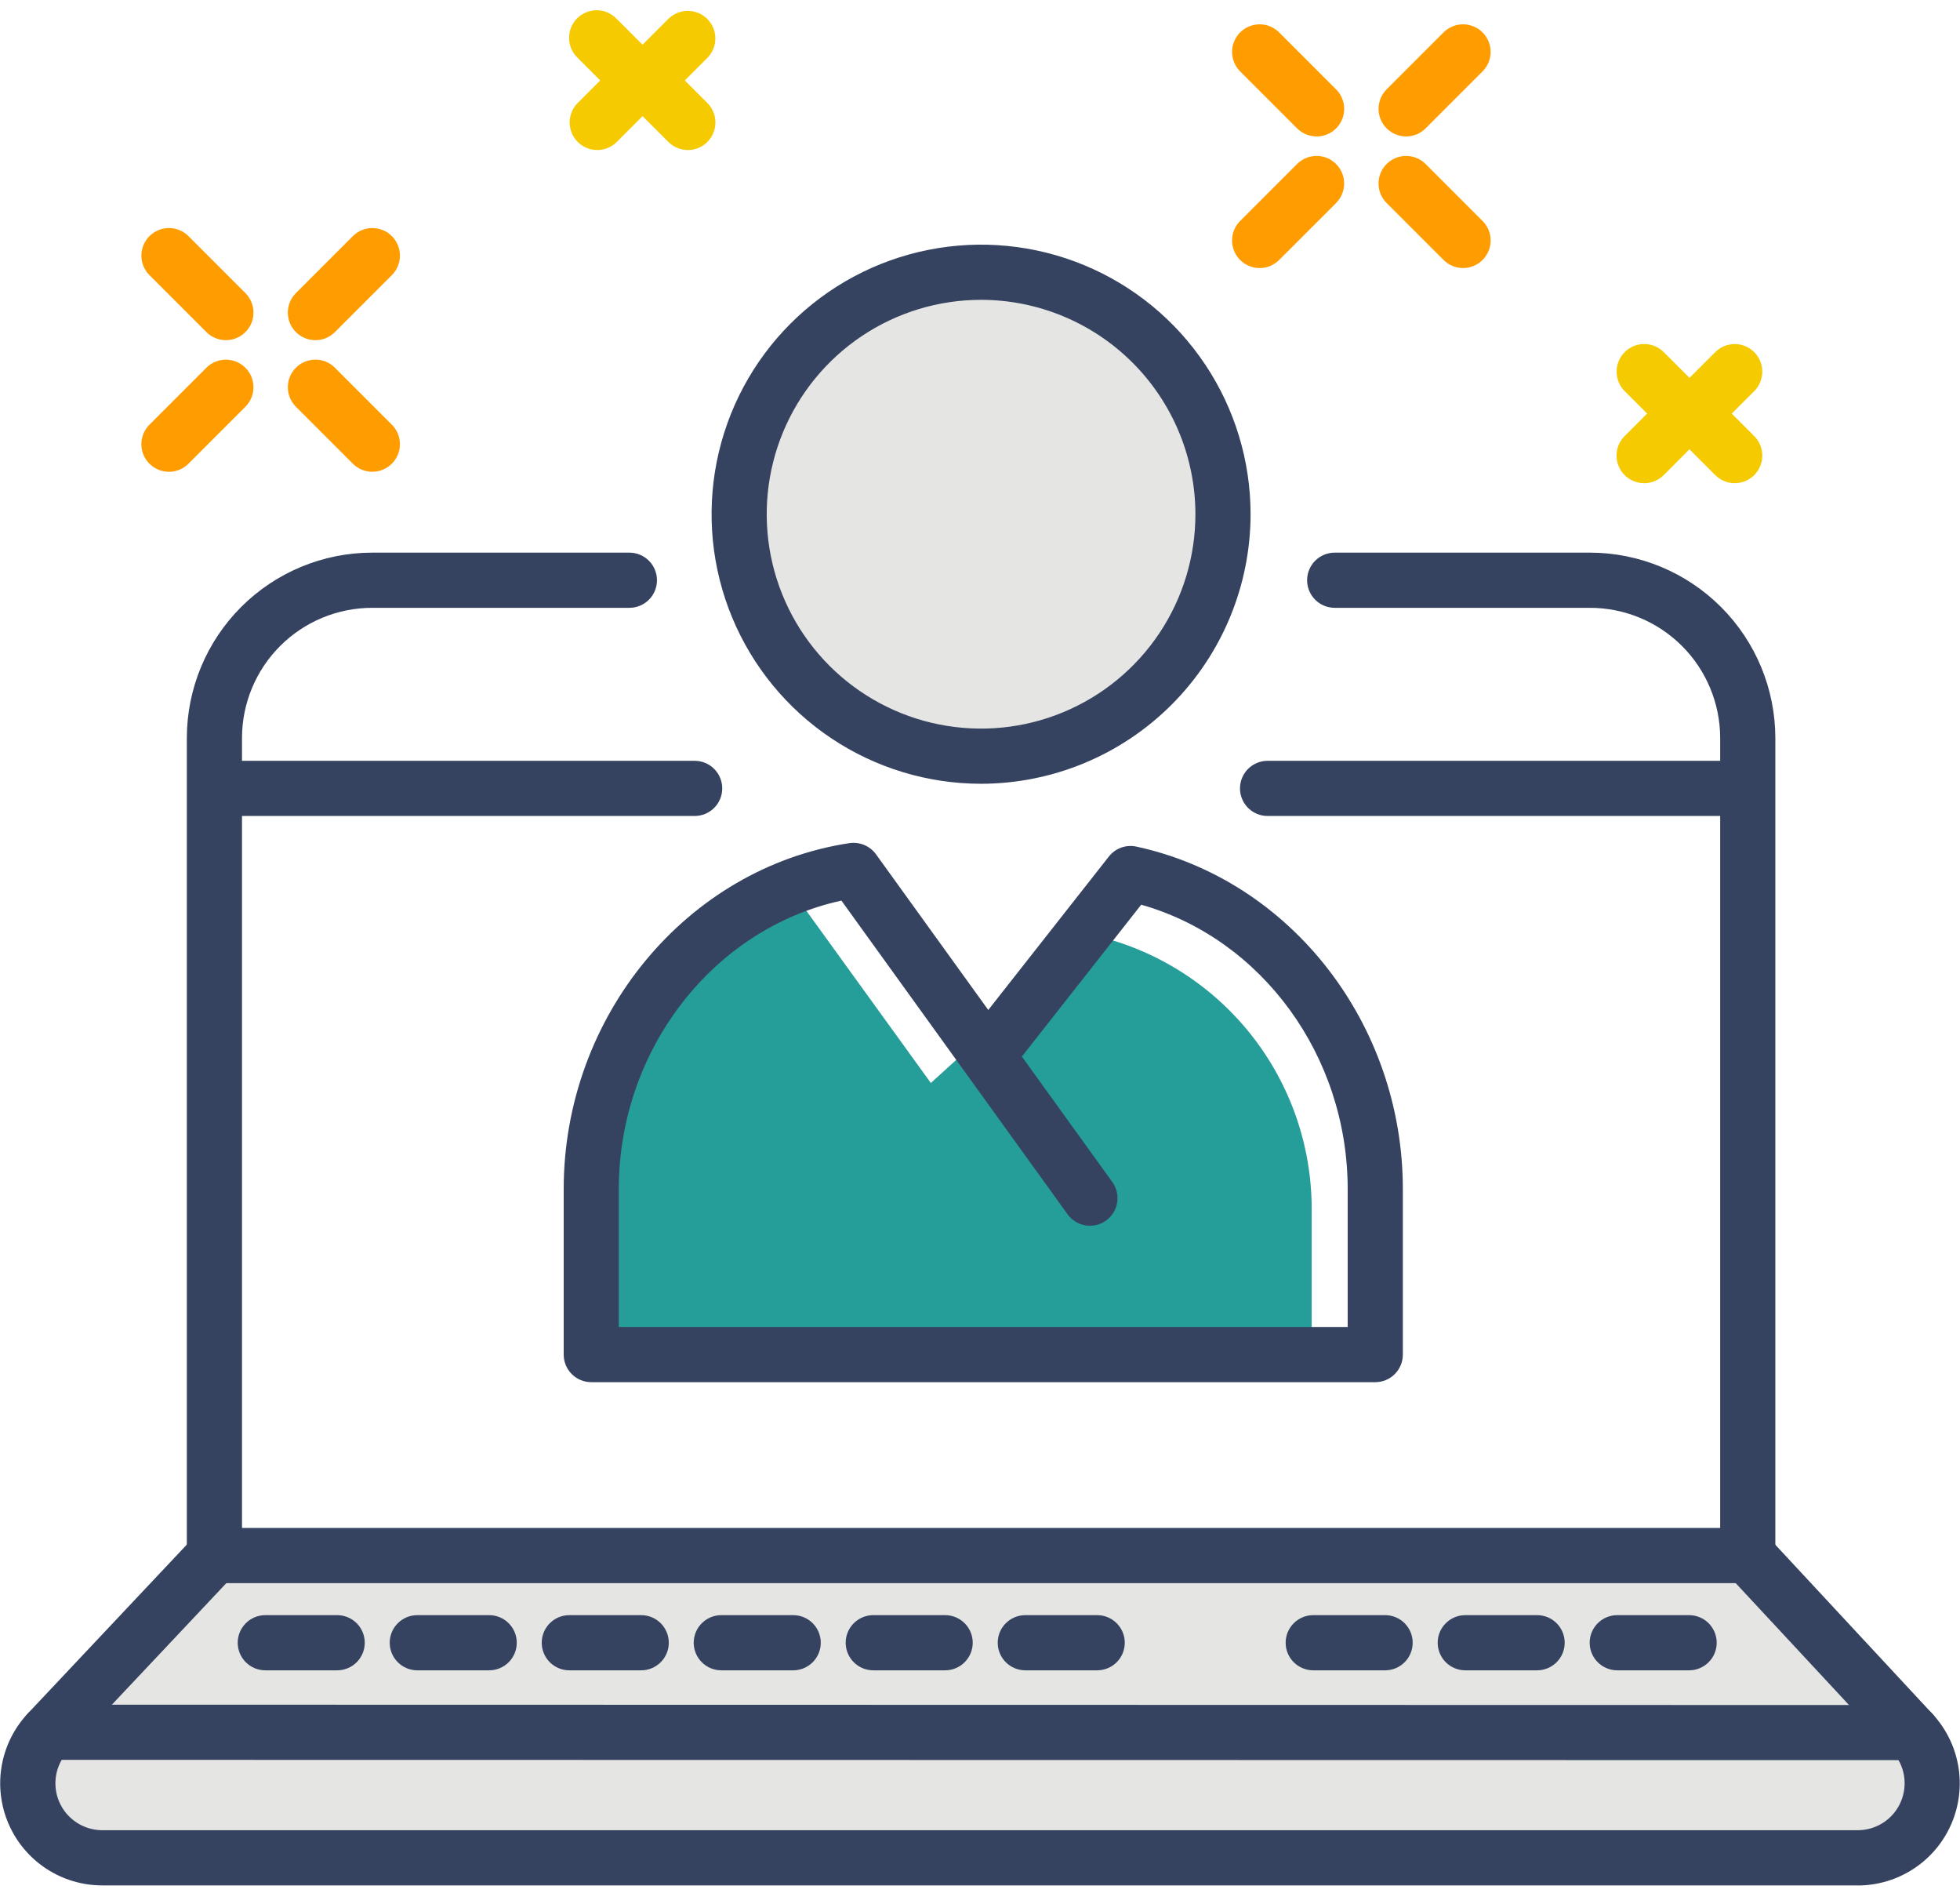
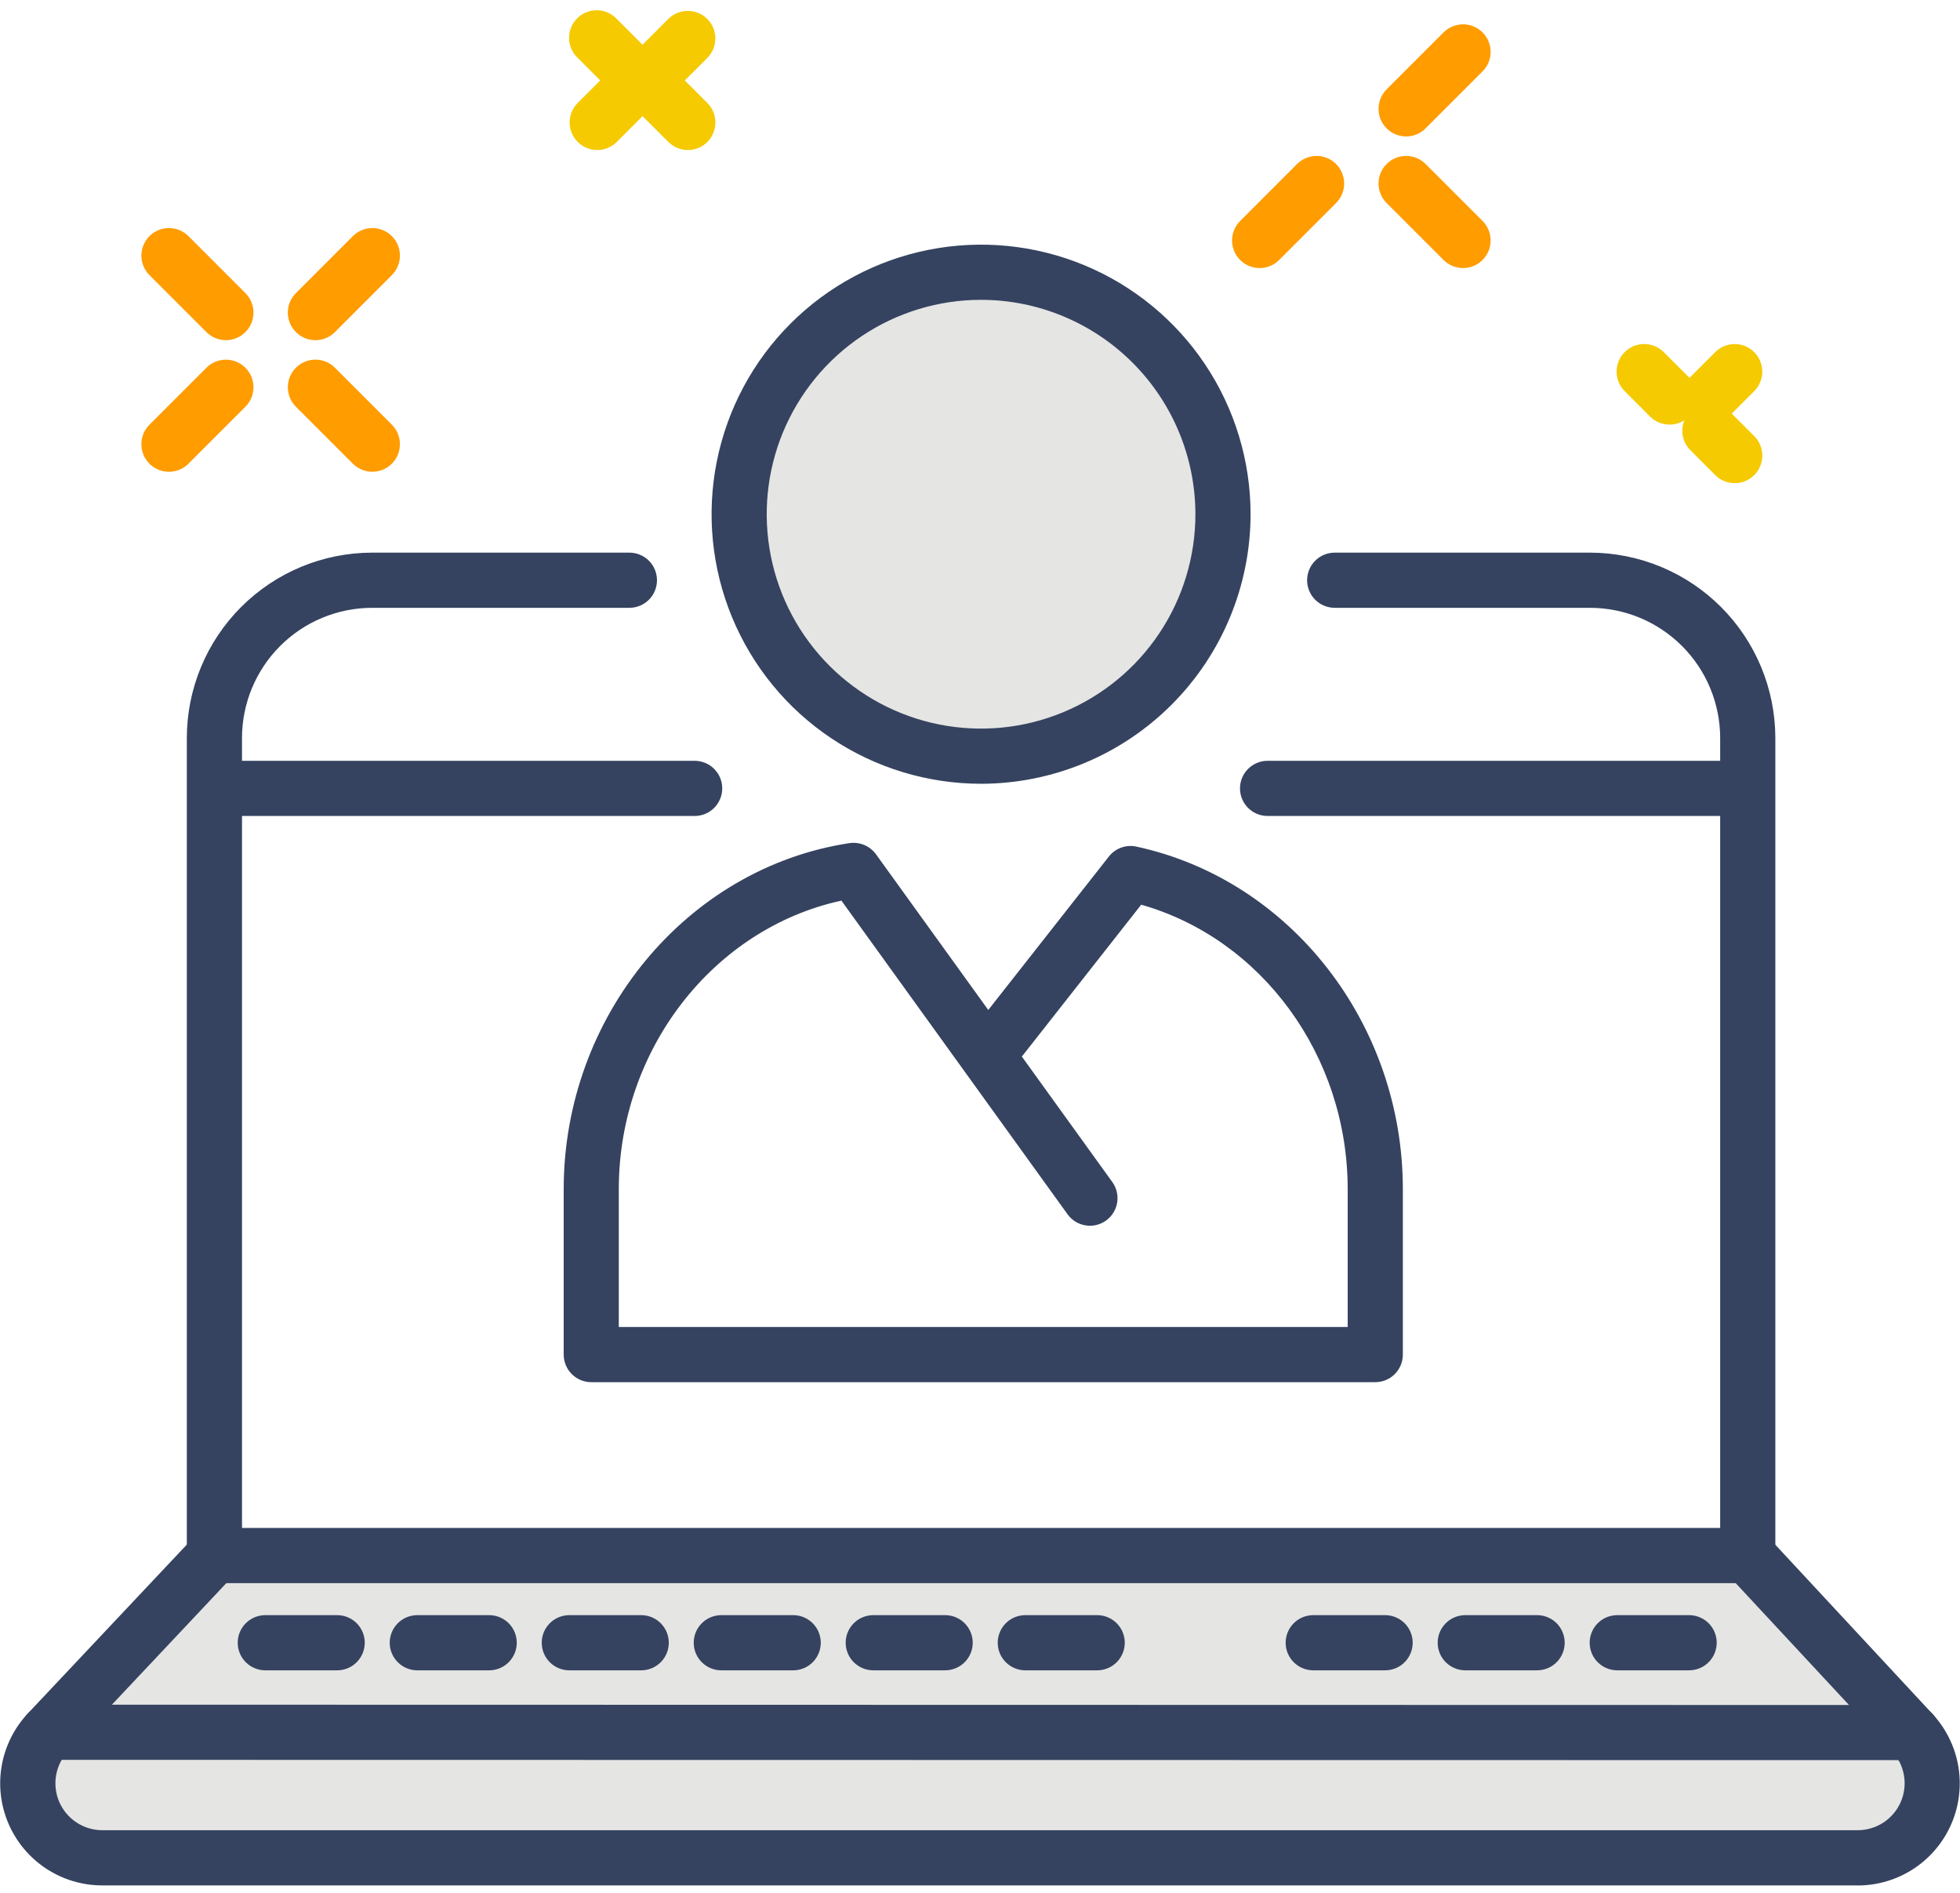
<svg xmlns="http://www.w3.org/2000/svg" width="145" height="140" viewBox="0 0 145 140" fill="none">
-   <path d="M59.284 66.853C49.68 68.308 43.738 78.993 43.738 89.484V100.191H97.038V89.484C97.052 84.767 95.461 80.186 92.526 76.495C89.59 72.803 85.485 70.221 80.887 69.174L68.864 80.1" fill="#259D99" />
  <path d="M15.863 115.052L3.557 128.125C2.82 128.908 2.328 129.889 2.142 130.949C1.956 132.008 2.084 133.099 2.511 134.086C2.938 135.073 3.644 135.914 4.543 136.504C5.442 137.095 6.494 137.409 7.569 137.409H137.434C138.507 137.409 139.556 137.096 140.453 136.509C141.351 135.921 142.057 135.084 142.486 134.101C142.914 133.118 143.046 132.031 142.866 130.973C142.686 129.916 142.2 128.934 141.47 128.149L129.299 115.049" fill="#E5E5E4" />
  <path d="M90.477 38.031C90.477 41.571 89.427 45.032 87.46 47.976C85.493 50.919 82.698 53.214 79.427 54.568C76.156 55.923 72.557 56.278 69.085 55.587C65.612 54.896 62.423 53.191 59.92 50.688C57.416 48.185 55.711 44.995 55.021 41.523C54.33 38.051 54.684 34.452 56.039 31.181C57.394 27.91 59.688 25.114 62.632 23.148C65.576 21.181 69.037 20.131 72.577 20.131C77.324 20.131 81.877 22.017 85.234 25.374C88.591 28.73 90.477 33.283 90.477 38.031Z" fill="#E5E5E4" />
  <path d="M72.579 57.97C68.635 57.969 64.781 56.8 61.503 54.609C58.224 52.419 55.669 49.305 54.16 45.662C52.651 42.019 52.256 38.01 53.026 34.143C53.795 30.276 55.694 26.723 58.482 23.935C61.27 21.147 64.823 19.248 68.69 18.479C72.557 17.709 76.566 18.104 80.209 19.613C83.852 21.122 86.965 23.677 89.156 26.956C91.347 30.234 92.516 34.089 92.517 38.032C92.511 43.318 90.409 48.386 86.671 52.124C82.933 55.862 77.865 57.964 72.579 57.97ZM72.579 22.176C69.442 22.176 66.376 23.106 63.769 24.848C61.161 26.591 59.129 29.067 57.928 31.965C56.728 34.862 56.414 38.051 57.026 41.127C57.638 44.203 59.149 47.028 61.366 49.246C63.584 51.463 66.41 52.973 69.486 53.585C72.562 54.197 75.75 53.883 78.647 52.682C81.545 51.482 84.021 49.45 85.764 46.842C87.506 44.234 88.436 41.168 88.436 38.032C88.431 33.828 86.759 29.797 83.786 26.825C80.813 23.852 76.783 22.18 72.579 22.176Z" fill="#354360" />
  <path d="M101.742 102.23H43.742C43.201 102.23 42.682 102.015 42.3 101.632C41.917 101.25 41.702 100.731 41.702 100.19V87.951C41.702 75.188 50.792 64.186 62.847 62.359C63.217 62.306 63.595 62.354 63.939 62.499C64.284 62.643 64.582 62.879 64.803 63.181L73.112 74.701L82.033 63.352C82.269 63.051 82.585 62.822 82.944 62.692C83.304 62.562 83.693 62.536 84.067 62.617C95.49 65.081 103.782 75.731 103.782 87.951V100.19C103.782 100.731 103.567 101.25 103.184 101.632C102.802 102.015 102.283 102.23 101.742 102.23ZM45.778 98.149H99.701V87.951C99.701 78.085 93.347 69.442 84.426 66.914L75.693 78.024C75.662 78.065 75.629 78.105 75.593 78.142L82.288 87.426C82.445 87.643 82.557 87.889 82.619 88.15C82.68 88.411 82.69 88.681 82.647 88.946C82.605 89.21 82.51 89.464 82.369 89.692C82.228 89.92 82.044 90.118 81.827 90.275C81.609 90.431 81.363 90.544 81.103 90.605C80.842 90.667 80.571 90.677 80.307 90.634C80.042 90.591 79.789 90.496 79.561 90.356C79.333 90.215 79.135 90.031 78.978 89.813L62.248 66.613C52.777 68.671 45.778 77.622 45.778 87.951V98.149Z" fill="#354360" />
  <path d="M129.298 117.093H15.862C15.321 117.093 14.802 116.878 14.42 116.495C14.037 116.113 13.822 115.594 13.822 115.053V54.583C13.825 50.949 15.271 47.464 17.841 44.894C20.411 42.324 23.895 40.879 27.53 40.875H46.563C47.104 40.875 47.623 41.09 48.006 41.473C48.388 41.855 48.603 42.374 48.603 42.916C48.603 43.457 48.388 43.976 48.006 44.358C47.623 44.741 47.104 44.956 46.563 44.956H27.53C24.977 44.959 22.53 45.974 20.725 47.779C18.921 49.583 17.905 52.031 17.903 54.583V113.012H127.258V54.583C127.254 52.031 126.239 49.584 124.434 47.779C122.628 45.974 120.181 44.959 117.629 44.956H98.74C98.199 44.956 97.68 44.741 97.297 44.358C96.914 43.976 96.699 43.457 96.699 42.916C96.699 42.374 96.914 41.855 97.297 41.473C97.68 41.09 98.199 40.875 98.74 40.875H117.629C121.263 40.879 124.748 42.324 127.318 44.894C129.888 47.464 131.334 50.948 131.339 54.583V115.052C131.338 115.593 131.123 116.111 130.74 116.494C130.358 116.876 129.84 117.091 129.299 117.092" fill="#354360" />
  <path d="M51.39 60.352H16.038C15.497 60.352 14.978 60.138 14.595 59.755C14.213 59.372 13.998 58.853 13.998 58.312C13.998 57.771 14.213 57.252 14.595 56.869C14.978 56.486 15.497 56.272 16.038 56.272H51.39C51.931 56.272 52.45 56.486 52.833 56.869C53.216 57.252 53.431 57.771 53.431 58.312C53.431 58.853 53.216 59.372 52.833 59.755C52.45 60.138 51.931 60.352 51.39 60.352Z" fill="#354360" />
  <path d="M129.121 60.352H93.775C93.234 60.352 92.715 60.138 92.332 59.755C91.949 59.372 91.734 58.853 91.734 58.312C91.734 57.771 91.949 57.252 92.332 56.869C92.715 56.486 93.234 56.272 93.775 56.272H129.121C129.662 56.272 130.181 56.486 130.564 56.869C130.946 57.252 131.161 57.771 131.161 58.312C131.161 58.853 130.946 59.372 130.564 59.755C130.181 60.138 129.662 60.352 129.121 60.352Z" fill="#354360" />
  <path d="M137.434 139.45H7.568C6.093 139.451 4.65 139.02 3.418 138.21C2.185 137.4 1.217 136.247 0.632 134.893C0.048 133.539 -0.128 132.044 0.128 130.591C0.384 129.139 1.059 127.793 2.071 126.72L14.377 113.653C14.748 113.259 15.261 113.029 15.802 113.013C16.343 112.997 16.869 113.196 17.262 113.567C17.656 113.939 17.887 114.451 17.903 114.993C17.919 115.534 17.719 116.059 17.348 116.453L5.042 129.52C4.578 130.013 4.268 130.631 4.151 131.298C4.034 131.966 4.115 132.652 4.383 133.274C4.652 133.896 5.097 134.425 5.662 134.797C6.228 135.169 6.891 135.368 7.568 135.368H137.434C138.109 135.368 138.77 135.171 139.335 134.801C139.9 134.431 140.345 133.904 140.615 133.284C140.885 132.665 140.968 131.981 140.855 131.315C140.741 130.649 140.436 130.031 139.976 129.536L127.8 116.442C127.443 116.044 127.257 115.521 127.281 114.987C127.306 114.453 127.539 113.95 127.931 113.586C128.322 113.221 128.841 113.026 129.376 113.04C129.91 113.055 130.418 113.278 130.789 113.663L142.96 126.763C143.961 127.839 144.626 129.185 144.874 130.634C145.121 132.083 144.94 133.573 144.353 134.921C143.766 136.268 142.798 137.415 141.568 138.221C140.338 139.026 138.9 139.455 137.43 139.455" fill="#354360" />
  <path d="M141.473 130.185L3.556 130.163C3.015 130.163 2.496 129.948 2.113 129.565C1.731 129.183 1.516 128.664 1.516 128.123C1.516 127.581 1.731 127.062 2.113 126.68C2.496 126.297 3.015 126.082 3.556 126.082L141.469 126.109C142.01 126.109 142.529 126.324 142.912 126.707C143.295 127.089 143.51 127.608 143.51 128.15C143.51 128.691 143.295 129.21 142.912 129.592C142.529 129.975 142.01 130.19 141.469 130.19" fill="#354360" />
  <path d="M24.945 123.542H19.627C19.086 123.542 18.567 123.327 18.184 122.944C17.801 122.562 17.586 122.043 17.586 121.501C17.586 120.96 17.801 120.441 18.184 120.059C18.567 119.676 19.086 119.461 19.627 119.461H24.944C25.485 119.461 26.004 119.676 26.387 120.059C26.769 120.441 26.984 120.96 26.984 121.501C26.984 122.043 26.769 122.562 26.387 122.944C26.004 123.327 25.485 123.542 24.944 123.542" fill="#354360" />
  <path d="M36.19 123.542H30.872C30.331 123.542 29.812 123.327 29.429 122.944C29.047 122.562 28.831 122.043 28.831 121.501C28.831 120.96 29.047 120.441 29.429 120.059C29.812 119.676 30.331 119.461 30.872 119.461H36.189C36.73 119.461 37.249 119.676 37.632 120.059C38.015 120.441 38.23 120.96 38.23 121.501C38.23 122.043 38.015 122.562 37.632 122.944C37.249 123.327 36.73 123.542 36.189 123.542" fill="#354360" />
  <path d="M47.436 123.542H42.117C41.576 123.542 41.057 123.327 40.674 122.944C40.292 122.562 40.077 122.043 40.077 121.501C40.077 120.96 40.292 120.441 40.674 120.059C41.057 119.676 41.576 119.461 42.117 119.461H47.436C47.977 119.461 48.496 119.676 48.879 120.059C49.262 120.441 49.477 120.96 49.477 121.501C49.477 122.043 49.262 122.562 48.879 122.944C48.496 123.327 47.977 123.542 47.436 123.542Z" fill="#354360" />
  <path d="M58.68 123.542H53.362C52.821 123.542 52.302 123.327 51.919 122.944C51.536 122.562 51.321 122.043 51.321 121.501C51.321 120.96 51.536 120.441 51.919 120.059C52.302 119.676 52.821 119.461 53.362 119.461H58.68C59.221 119.461 59.74 119.676 60.123 120.059C60.505 120.441 60.72 120.96 60.72 121.501C60.72 122.043 60.505 122.562 60.123 122.944C59.74 123.327 59.221 123.542 58.68 123.542Z" fill="#354360" />
  <path d="M69.925 123.542H64.604C64.063 123.542 63.544 123.327 63.161 122.944C62.779 122.562 62.563 122.043 62.563 121.501C62.563 120.96 62.779 120.441 63.161 120.059C63.544 119.676 64.063 119.461 64.604 119.461H69.921C70.462 119.461 70.981 119.676 71.364 120.059C71.746 120.441 71.962 120.96 71.962 121.501C71.962 122.043 71.746 122.562 71.364 122.944C70.981 123.327 70.462 123.542 69.921 123.542" fill="#354360" />
  <path d="M81.17 123.542H75.852C75.311 123.542 74.792 123.327 74.409 122.944C74.026 122.562 73.811 122.043 73.811 121.501C73.811 120.96 74.026 120.441 74.409 120.059C74.792 119.676 75.311 119.461 75.852 119.461H81.169C81.71 119.461 82.229 119.676 82.612 120.059C82.995 120.441 83.21 120.96 83.21 121.501C83.21 122.043 82.995 122.562 82.612 122.944C82.229 123.327 81.71 123.542 81.169 123.542" fill="#354360" />
  <path d="M102.471 123.542H97.153C96.612 123.542 96.093 123.327 95.71 122.944C95.327 122.562 95.112 122.043 95.112 121.501C95.112 120.96 95.327 120.441 95.71 120.059C96.093 119.676 96.612 119.461 97.153 119.461H102.47C103.011 119.461 103.53 119.676 103.913 120.059C104.295 120.441 104.51 120.96 104.51 121.501C104.51 122.043 104.295 122.562 103.913 122.944C103.53 123.327 103.012 123.542 102.471 123.542Z" fill="#354360" />
  <path d="M113.716 123.542H108.4C107.859 123.542 107.34 123.327 106.957 122.944C106.574 122.562 106.359 122.043 106.359 121.501C106.359 120.96 106.574 120.441 106.957 120.059C107.34 119.676 107.859 119.461 108.4 119.461H113.715C114.256 119.461 114.775 119.676 115.158 120.059C115.54 120.441 115.755 120.96 115.755 121.501C115.755 122.043 115.54 122.562 115.158 122.944C114.775 123.327 114.257 123.542 113.716 123.542Z" fill="#354360" />
  <path d="M124.961 123.542H119.643C119.102 123.542 118.583 123.327 118.2 122.944C117.818 122.562 117.603 122.043 117.603 121.501C117.603 120.96 117.818 120.441 118.2 120.059C118.583 119.676 119.102 119.461 119.643 119.461H124.96C125.501 119.461 126.02 119.676 126.403 120.059C126.786 120.441 127.001 120.96 127.001 121.501C127.001 122.043 126.786 122.562 126.403 122.944C126.02 123.327 125.502 123.542 124.961 123.542Z" fill="#354360" />
  <path d="M16.711 25.16C16.443 25.16 16.177 25.107 15.93 25.004C15.682 24.901 15.457 24.75 15.268 24.56L11.057 20.35C10.867 20.16 10.717 19.935 10.615 19.688C10.512 19.44 10.46 19.175 10.46 18.907C10.46 18.639 10.512 18.374 10.615 18.127C10.717 17.879 10.867 17.654 11.057 17.465C11.246 17.275 11.471 17.125 11.719 17.023C11.966 16.92 12.232 16.867 12.499 16.867C12.767 16.867 13.033 16.92 13.28 17.023C13.528 17.125 13.752 17.275 13.942 17.465L18.154 21.677C18.439 21.962 18.634 22.326 18.713 22.721C18.791 23.117 18.751 23.528 18.597 23.901C18.442 24.273 18.18 24.592 17.845 24.816C17.509 25.04 17.115 25.16 16.711 25.16Z" fill="#FF9C00" />
  <path d="M23.335 25.16C22.931 25.16 22.537 25.04 22.201 24.816C21.865 24.592 21.604 24.273 21.449 23.901C21.295 23.528 21.254 23.117 21.333 22.721C21.412 22.326 21.606 21.962 21.892 21.677L26.104 17.465C26.293 17.275 26.518 17.125 26.766 17.023C27.013 16.92 27.279 16.867 27.547 16.867C27.814 16.867 28.08 16.92 28.327 17.023C28.575 17.125 28.799 17.275 28.989 17.465C29.178 17.654 29.329 17.879 29.431 18.127C29.534 18.374 29.587 18.639 29.587 18.907C29.587 19.175 29.534 19.44 29.431 19.688C29.329 19.935 29.178 20.16 28.989 20.35L24.777 24.562C24.588 24.752 24.363 24.903 24.115 25.006C23.868 25.109 23.602 25.162 23.334 25.162" fill="#FF9C00" />
  <path d="M12.5 34.894C12.096 34.894 11.702 34.775 11.366 34.551C11.03 34.326 10.769 34.008 10.614 33.635C10.46 33.262 10.419 32.852 10.498 32.456C10.577 32.06 10.771 31.696 11.057 31.411L15.269 27.199C15.652 26.817 16.17 26.602 16.712 26.602C17.253 26.602 17.771 26.817 18.154 27.199C18.537 27.582 18.752 28.101 18.752 28.642C18.752 29.183 18.537 29.701 18.154 30.084L13.942 34.296C13.753 34.486 13.528 34.637 13.28 34.74C13.033 34.843 12.767 34.896 12.499 34.896" fill="#FF9C00" />
  <path d="M27.546 34.894C27.278 34.894 27.012 34.841 26.765 34.738C26.517 34.635 26.292 34.484 26.103 34.294L21.891 30.082C21.508 29.7 21.294 29.181 21.294 28.64C21.294 28.099 21.508 27.58 21.891 27.197C22.273 26.814 22.792 26.6 23.334 26.6C23.875 26.6 24.393 26.814 24.776 27.197L28.988 31.409C29.273 31.694 29.468 32.058 29.547 32.454C29.625 32.85 29.585 33.26 29.431 33.633C29.276 34.006 29.015 34.325 28.679 34.549C28.343 34.773 27.949 34.892 27.545 34.892" fill="#FF9C00" />
-   <path d="M97.4 10.091C97.132 10.091 96.866 10.038 96.618 9.935C96.371 9.832 96.146 9.681 95.957 9.491L91.746 5.281C91.363 4.899 91.148 4.38 91.148 3.839C91.148 3.298 91.363 2.779 91.746 2.396C92.129 2.014 92.647 1.799 93.188 1.799C93.73 1.799 94.248 2.014 94.631 2.396L98.843 6.61C99.128 6.896 99.323 7.259 99.402 7.655C99.481 8.051 99.44 8.461 99.286 8.834C99.131 9.207 98.87 9.526 98.534 9.75C98.198 9.974 97.804 10.094 97.4 10.093" fill="#FF9C00" />
  <path d="M104.024 10.091C103.621 10.091 103.227 9.971 102.892 9.747C102.557 9.523 102.295 9.205 102.141 8.833C101.986 8.46 101.946 8.05 102.024 7.655C102.103 7.259 102.297 6.896 102.581 6.61L106.793 2.396C107.176 2.014 107.695 1.799 108.236 1.799C108.777 1.799 109.296 2.014 109.678 2.396C110.061 2.779 110.276 3.298 110.276 3.839C110.276 4.38 110.061 4.899 109.678 5.281L105.466 9.493C105.277 9.684 105.052 9.834 104.805 9.937C104.557 10.04 104.292 10.093 104.023 10.093" fill="#FF9C00" />
  <path d="M93.189 19.826C92.785 19.826 92.39 19.706 92.055 19.482C91.719 19.258 91.457 18.939 91.303 18.567C91.148 18.194 91.108 17.783 91.187 17.387C91.266 16.992 91.46 16.628 91.746 16.343L95.957 12.131C96.34 11.748 96.859 11.533 97.4 11.533C97.941 11.533 98.46 11.748 98.843 12.131C99.225 12.513 99.44 13.032 99.44 13.573C99.44 14.114 99.225 14.633 98.843 15.016L94.63 19.228C94.441 19.418 94.216 19.569 93.969 19.672C93.721 19.775 93.456 19.828 93.188 19.828" fill="#FF9C00" />
  <path d="M108.235 19.826C107.967 19.826 107.701 19.773 107.454 19.67C107.206 19.567 106.981 19.416 106.792 19.226L102.581 15.016C102.198 14.633 101.983 14.114 101.983 13.573C101.983 13.032 102.198 12.513 102.581 12.131C102.963 11.748 103.482 11.533 104.023 11.533C104.564 11.533 105.083 11.748 105.466 12.131L109.678 16.343C109.963 16.628 110.158 16.992 110.237 17.387C110.315 17.783 110.275 18.194 110.121 18.567C109.966 18.939 109.704 19.258 109.369 19.482C109.033 19.706 108.639 19.826 108.235 19.826Z" fill="#FF9C00" />
  <path d="M123.51 31.404C123.242 31.404 122.976 31.351 122.728 31.248C122.48 31.145 122.255 30.994 122.065 30.804L120.192 28.929C120.003 28.739 119.852 28.514 119.75 28.266C119.648 28.018 119.595 27.753 119.596 27.485C119.596 27.216 119.649 26.951 119.752 26.703C119.855 26.456 120.006 26.231 120.195 26.042C120.385 25.852 120.611 25.702 120.858 25.6C121.106 25.497 121.372 25.445 121.64 25.445C121.908 25.446 122.174 25.499 122.421 25.602C122.669 25.705 122.894 25.855 123.083 26.045L124.958 27.92C125.244 28.206 125.438 28.569 125.517 28.965C125.596 29.361 125.555 29.772 125.4 30.145C125.246 30.518 124.984 30.836 124.648 31.06C124.312 31.284 123.917 31.404 123.513 31.403" fill="#F5CA00" />
  <path d="M126.459 31.403C126.055 31.403 125.661 31.283 125.325 31.059C124.989 30.835 124.728 30.517 124.573 30.144C124.419 29.771 124.378 29.36 124.457 28.965C124.536 28.569 124.73 28.205 125.016 27.92L126.891 26.045C127.274 25.662 127.792 25.447 128.333 25.447C128.875 25.447 129.393 25.662 129.776 26.045C130.159 26.427 130.373 26.946 130.373 27.487C130.373 28.028 130.159 28.547 129.776 28.93L127.901 30.805C127.712 30.995 127.487 31.146 127.239 31.249C126.992 31.352 126.726 31.405 126.458 31.405" fill="#F5CA00" />
-   <path d="M121.635 35.738C121.231 35.738 120.836 35.619 120.5 35.395C120.164 35.171 119.902 34.852 119.748 34.479C119.593 34.106 119.552 33.696 119.631 33.3C119.71 32.904 119.904 32.54 120.19 32.255L122.065 30.379C122.253 30.184 122.478 30.028 122.727 29.922C122.976 29.815 123.244 29.758 123.515 29.756C123.786 29.754 124.054 29.805 124.305 29.908C124.556 30.01 124.784 30.162 124.975 30.353C125.167 30.545 125.319 30.772 125.421 31.023C125.524 31.274 125.576 31.542 125.574 31.813C125.571 32.084 125.515 32.352 125.409 32.601C125.302 32.85 125.147 33.075 124.952 33.264L123.083 35.14C122.893 35.33 122.668 35.48 122.42 35.584C122.172 35.686 121.906 35.739 121.638 35.74" fill="#F5CA00" />
  <path d="M128.334 35.737C128.065 35.737 127.8 35.684 127.552 35.581C127.305 35.478 127.08 35.327 126.891 35.137L125.016 33.262C124.65 32.876 124.449 32.363 124.456 31.831C124.463 31.299 124.678 30.791 125.054 30.415C125.43 30.04 125.938 29.825 126.47 29.819C127.002 29.812 127.515 30.013 127.901 30.379L129.776 32.254C130.061 32.539 130.256 32.903 130.334 33.299C130.413 33.694 130.373 34.105 130.218 34.478C130.064 34.851 129.802 35.169 129.467 35.394C129.131 35.618 128.737 35.737 128.334 35.737Z" fill="#F5CA00" />
  <path d="M46.06 6.759C45.792 6.759 45.526 6.706 45.278 6.603C45.03 6.5 44.805 6.349 44.615 6.159L42.742 4.285C42.543 4.098 42.384 3.873 42.273 3.623C42.163 3.372 42.104 3.103 42.1 2.829C42.096 2.556 42.147 2.285 42.249 2.031C42.352 1.778 42.505 1.548 42.698 1.355C42.892 1.161 43.122 1.009 43.376 0.907C43.629 0.804 43.901 0.754 44.174 0.758C44.447 0.763 44.717 0.822 44.967 0.933C45.217 1.043 45.442 1.203 45.629 1.402L47.504 3.277C47.789 3.563 47.984 3.926 48.062 4.322C48.141 4.718 48.1 5.128 47.946 5.501C47.791 5.874 47.529 6.192 47.194 6.416C46.858 6.64 46.464 6.76 46.06 6.759Z" fill="#F5CA00" />
  <path d="M49.008 6.758C48.604 6.758 48.21 6.639 47.874 6.415C47.538 6.191 47.277 5.872 47.122 5.499C46.968 5.126 46.927 4.716 47.006 4.32C47.085 3.924 47.279 3.56 47.565 3.275L49.44 1.402C49.822 1.02 50.341 0.805 50.882 0.805C51.423 0.805 51.942 1.02 52.325 1.402C52.707 1.785 52.922 2.304 52.922 2.845C52.922 3.386 52.707 3.905 52.325 4.287L50.449 6.161C50.26 6.351 50.035 6.502 49.787 6.605C49.54 6.708 49.274 6.761 49.006 6.761" fill="#F5CA00" />
  <path d="M44.185 11.095C43.782 11.095 43.387 10.976 43.051 10.752C42.715 10.528 42.454 10.21 42.299 9.837C42.144 9.464 42.103 9.054 42.182 8.658C42.261 8.262 42.455 7.899 42.74 7.613L44.615 5.738C44.803 5.543 45.029 5.388 45.277 5.281C45.526 5.174 45.794 5.118 46.065 5.115C46.336 5.113 46.605 5.165 46.855 5.267C47.106 5.37 47.334 5.521 47.526 5.713C47.717 5.904 47.869 6.132 47.971 6.382C48.074 6.633 48.126 6.902 48.124 7.173C48.122 7.444 48.066 7.711 47.959 7.96C47.852 8.209 47.697 8.435 47.502 8.623L45.63 10.497C45.44 10.687 45.215 10.838 44.967 10.941C44.719 11.044 44.453 11.097 44.185 11.097" fill="#F5CA00" />
  <path d="M50.885 11.095C50.617 11.095 50.351 11.042 50.104 10.939C49.856 10.836 49.631 10.685 49.442 10.495L47.567 8.622C47.369 8.435 47.211 8.209 47.102 7.96C46.993 7.71 46.934 7.441 46.931 7.169C46.927 6.897 46.978 6.626 47.081 6.374C47.183 6.122 47.335 5.892 47.528 5.7C47.72 5.507 47.949 5.355 48.202 5.252C48.454 5.149 48.724 5.098 48.997 5.102C49.269 5.105 49.538 5.163 49.788 5.272C50.037 5.381 50.263 5.539 50.45 5.737L52.328 7.614C52.614 7.899 52.808 8.263 52.887 8.659C52.966 9.055 52.925 9.465 52.771 9.838C52.616 10.211 52.355 10.529 52.019 10.754C51.683 10.978 51.289 11.097 50.885 11.097" fill="#F5CA00" />
</svg>